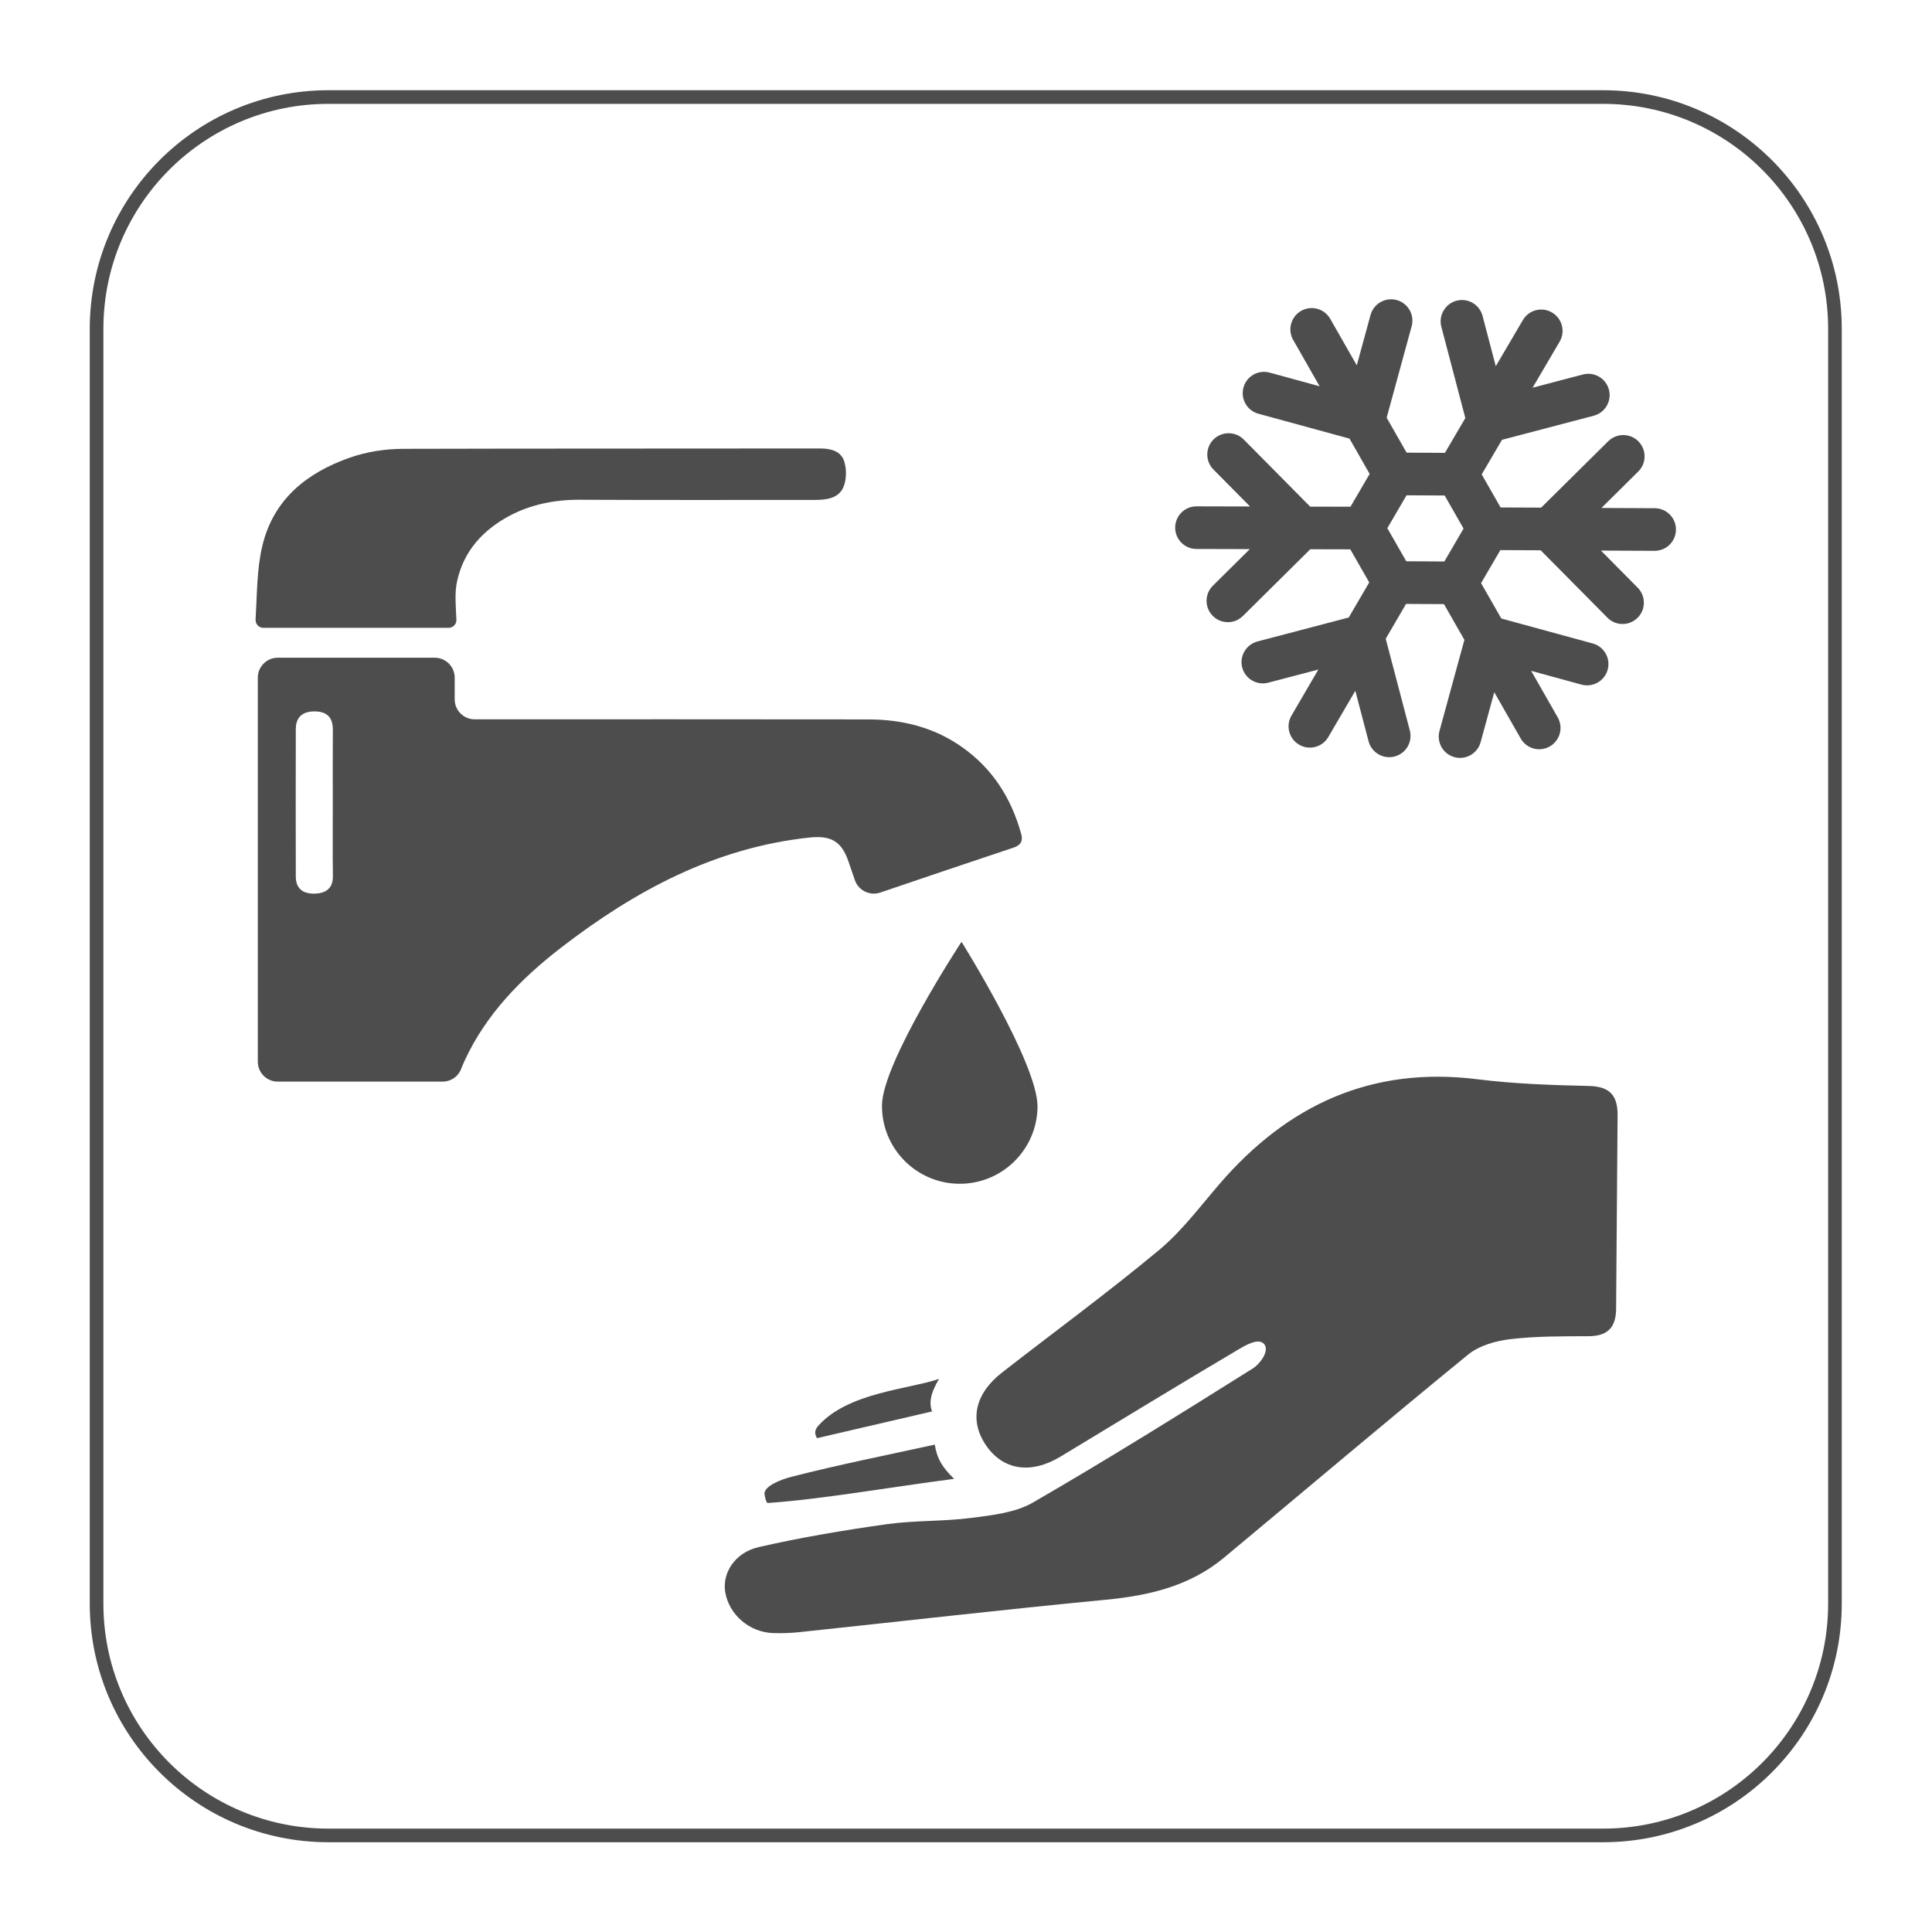
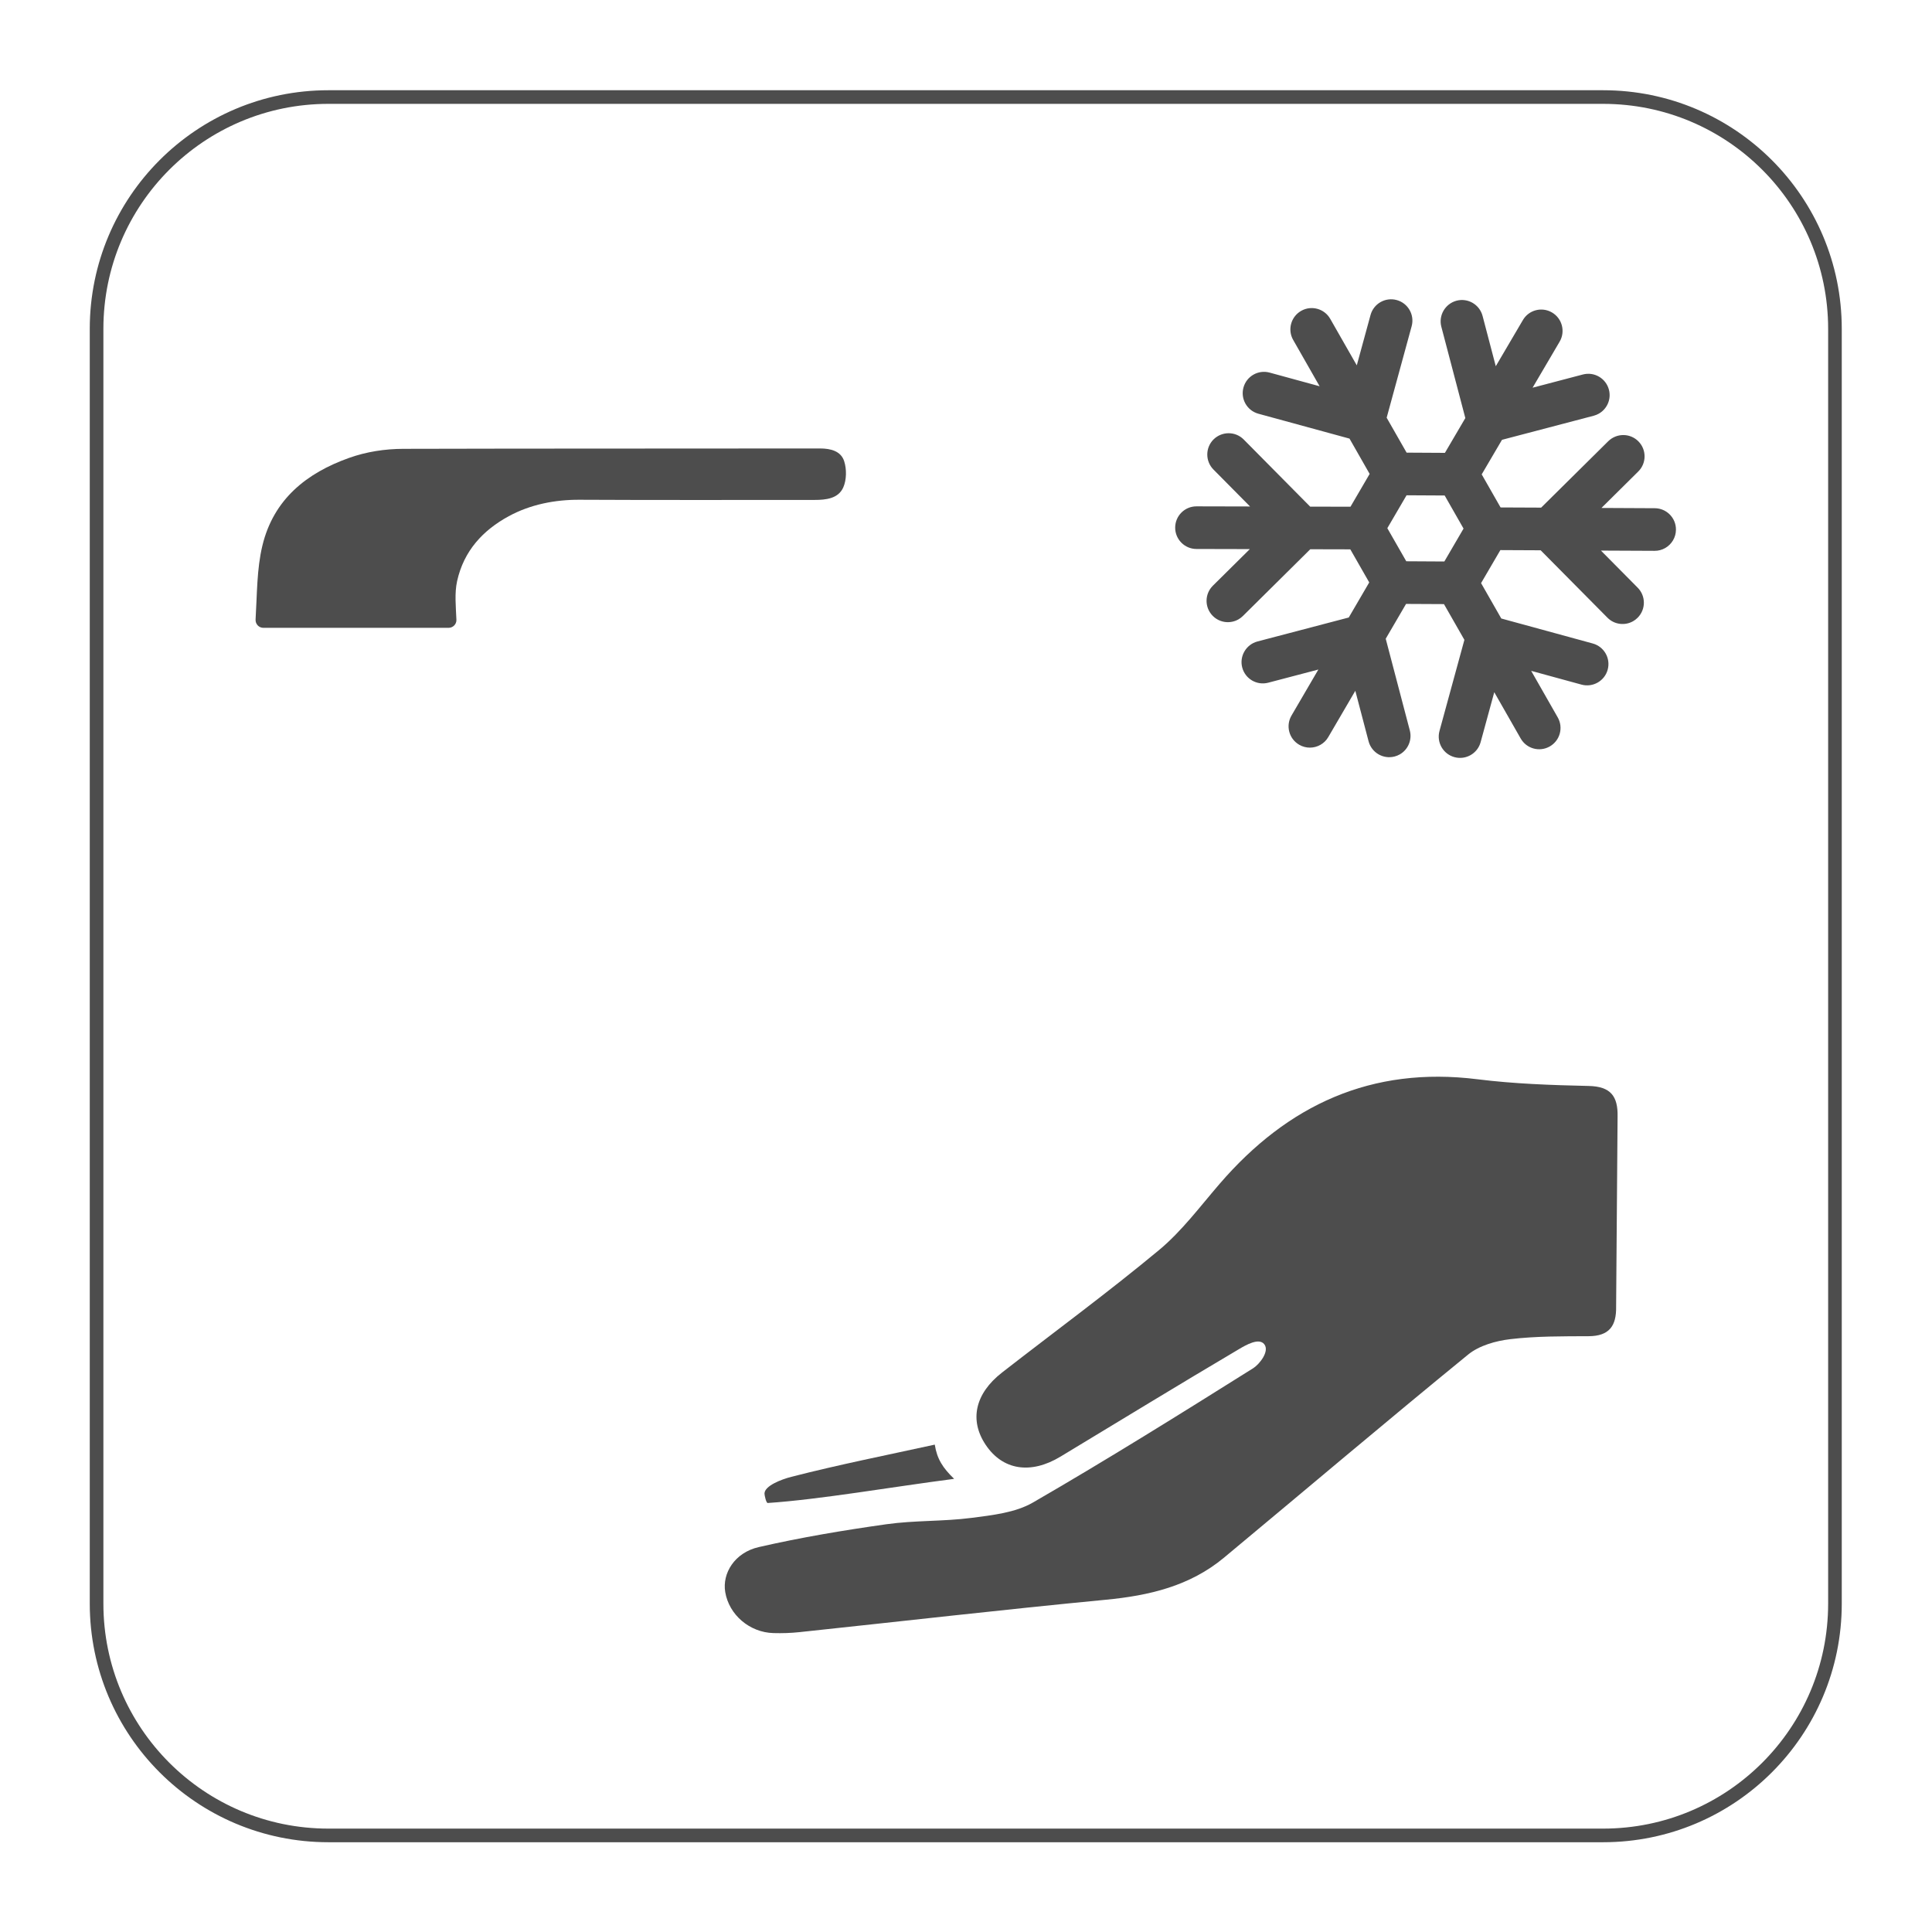
<svg xmlns="http://www.w3.org/2000/svg" viewBox="0 0 188.976 188.976" height="188.976" width="188.976" id="svg2" version="1.1">
  <defs id="defs6">
    <clipPath id="clipPath18" clipPathUnits="userSpaceOnUse">
      <path id="path16" d="M 0,141.732 H 141.732 V 0 H 0 Z" />
    </clipPath>
    <clipPath id="clipPath30" clipPathUnits="userSpaceOnUse">
      <path id="path28" d="M 0,141.732 H 141.732 V 0 H 0 Z" />
    </clipPath>
  </defs>
  <g transform="matrix(1.333,0,0,-1.333,0,188.976)" id="g10">
    <g id="g12">
      <g clip-path="url(#clipPath18)" id="g14">
        <g transform="translate(117.638,7.087)" id="g20">
          <path id="path22" style="fill:none;stroke:#4d4d4d;stroke-width:1;stroke-linecap:butt;stroke-linejoin:miter;stroke-miterlimit:10;stroke-dasharray:none;stroke-opacity:1" d="m 0,0 h -93.543 c -9.394,0 -17.008,7.614 -17.008,17.008 v 93.543 c 0,9.393 7.614,17.008 17.008,17.008 H 0 c 9.394,0 17.008,-7.615 17.008,-17.008 V 17.008 C 17.008,7.614 9.394,0 0,0 Z" />
        </g>
      </g>
    </g>
    <g id="g24">
      <g clip-path="url(#clipPath30)" id="g26">
        <g transform="translate(76.132,60.55)" id="g32">
-           <path id="path34" style="fill:#4d4d4d;fill-opacity:1;fill-rule:nonzero;stroke:none" d="m 0,0 c 0.034,3.151 -5.577,12.108 -5.577,12.108 0,0 -5.802,-8.835 -5.836,-11.986 -0.034,-3.151 2.494,-5.733 5.645,-5.768 C -2.616,-5.68 -0.034,-3.152 0,0" />
-         </g>
+           </g>
        <g transform="translate(32.916,95.698)" id="g36">
          <path id="path38" style="fill:#4d4d4d;fill-opacity:1;fill-rule:nonzero;stroke:none" d="M 0,0 C 0.323,0 0.588,0.266 0.575,0.588 0.535,1.576 0.429,2.539 0.627,3.434 1.121,5.655 2.521,7.16 4.415,8.191 6,9.054 7.812,9.408 9.618,9.398 15.362,9.368 21.107,9.387 26.853,9.385 c 0.841,0 1.739,0.099 2.105,0.909 0.25,0.555 0.26,1.351 0.069,1.938 -0.239,0.733 -0.979,0.931 -1.773,0.93 -10.19,-0.015 -20.38,10e-4 -30.57,-0.027 -1.357,-0.004 -2.713,-0.212 -3.992,-0.668 -3.091,-1.101 -5.535,-3.019 -6.356,-6.443 C -14.077,4.301 -14.049,2.471 -14.162,0.613 -14.182,0.281 -13.923,0 -13.59,0 Z" />
        </g>
        <g transform="translate(23.093,76.195)" id="g40">
-           <path id="path42" style="fill:#4d4d4d;fill-opacity:1;fill-rule:nonzero;stroke:none" d="m 0,0 c -1.042,-0.027 -1.386,0.547 -1.388,1.25 -0.008,3.608 -0.008,7.217 0,10.826 10e-4,0.694 0.327,1.291 1.35,1.295 C 1.07,13.375 1.334,12.75 1.33,12.012 1.319,10.224 1.326,8.435 1.326,6.646 1.326,5.752 1.322,4.857 1.321,3.963 1.32,3.069 1.322,2.175 1.334,1.28 1.344,0.549 0.994,0.026 0,0 m 39.153,2.396 c 0.16,-0.464 0.32,-0.929 0.482,-1.404 0.262,-0.764 1.099,-1.174 1.864,-0.915 3.323,1.127 6.553,2.227 9.791,3.302 0.544,0.181 0.684,0.514 0.555,0.982 -0.722,2.629 -2.094,4.809 -4.364,6.404 -2.071,1.455 -4.389,2.015 -6.862,2.018 -9.627,0.015 -19.254,0.006 -28.881,0.006 -0.81,0 -1.466,0.656 -1.466,1.465 v 1.59 c 0,0.809 -0.656,1.466 -1.465,1.466 H -2.71 c -0.81,0 -1.466,-0.657 -1.466,-1.466 v -28.175 c 0,-0.809 0.656,-1.465 1.466,-1.465 H 9.381 c 0.592,0 1.133,0.352 1.35,0.903 0.081,0.205 0.165,0.408 0.257,0.608 1.58,3.444 4.182,6.077 7.099,8.327 5.391,4.157 11.271,7.332 18.214,8.072 1.529,0.163 2.341,-0.239 2.852,-1.718" />
-         </g>
+           </g>
        <g transform="translate(116.579,62.081)" id="g44">
          <path id="path46" style="fill:#4d4d4d;fill-opacity:1;fill-rule:nonzero;stroke:none" d="m 0,0 c -2.725,0.061 -5.464,0.154 -8.165,0.492 -7.77,0.97 -13.922,-1.876 -18.921,-7.675 -1.435,-1.663 -2.77,-3.466 -4.442,-4.856 -3.744,-3.111 -7.677,-5.996 -11.521,-8.988 -1.989,-1.549 -2.413,-3.497 -1.201,-5.308 1.246,-1.86 3.298,-2.187 5.489,-0.863 4.368,2.638 8.722,5.302 13.115,7.898 0.504,0.299 1.452,0.842 1.838,0.348 0.406,-0.517 -0.357,-1.473 -0.816,-1.761 -5.343,-3.353 -10.696,-6.695 -16.155,-9.851 -1.293,-0.749 -2.975,-0.93 -4.509,-1.129 -2.065,-0.269 -4.179,-0.176 -6.24,-0.466 -3.143,-0.443 -6.285,-0.969 -9.377,-1.678 -1.769,-0.406 -2.69,-1.922 -2.457,-3.305 0.281,-1.663 1.785,-2.958 3.538,-3.005 0.637,-0.018 1.28,0.002 1.913,0.07 7.49,0.794 14.973,1.657 22.47,2.376 3.188,0.305 6.173,1.004 8.68,3.09 5.973,4.967 11.898,9.993 17.915,14.904 0.812,0.662 2.029,1.003 3.1,1.129 1.895,0.224 3.824,0.208 5.739,0.216 1.505,0.007 2.044,0.745 2.017,2.174 L 2.117,-2.253 C 2.15,-0.747 1.607,-0.036 0,0" />
        </g>
        <g transform="translate(56.097,32.168)" id="g48">
          <path id="path50" style="fill:#4d4d4d;fill-opacity:1;fill-rule:nonzero;stroke:none" d="M 0,0 C 0,-0.118 0.121,-0.695 0.239,-0.688 4.074,-0.431 9.305,0.486 13.915,1.083 13.08,1.896 12.664,2.534 12.495,3.595 9.035,2.837 5.476,2.131 1.967,1.231 1.219,1.039 0,0.566 0,0" />
        </g>
        <g transform="translate(60.048,37.15)" id="g52">
-           <path id="path54" style="fill:#4d4d4d;fill-opacity:1;fill-rule:nonzero;stroke:none" d="M 0,0 C -0.405,-0.453 -0.162,-0.758 -0.099,-0.914 2.692,-0.265 5.483,0.384 8.343,1.048 8.131,1.626 8.186,2.318 8.86,3.436 6.628,2.675 2.183,2.443 0,0" />
-         </g>
+           </g>
        <g transform="translate(107.393,102.981)" id="g56">
          <path id="path58" style="fill:#4d4d4d;fill-opacity:1;fill-rule:nonzero;stroke:none" d="m 0,0 -1.409,-2.415 -2.794,0.016 -1.39,2.428 1.411,2.414 2.796,-0.015 z M 10.62,6.413 5.695,1.538 2.717,1.551 1.332,3.977 2.821,6.513 9.553,8.281 c 0.135,0.036 0.262,0.088 0.379,0.155 0.599,0.342 0.92,1.056 0.736,1.755 -0.22,0.836 -1.075,1.335 -1.911,1.116 l -3.691,-0.97 1.985,3.379 C 7.487,14.46 7.238,15.419 6.493,15.856 5.747,16.293 4.79,16.046 4.354,15.3 L 2.365,11.914 1.396,15.605 c -0.22,0.836 -1.075,1.336 -1.911,1.116 -0.829,-0.222 -1.334,-1.075 -1.115,-1.909 l 1.761,-6.703 -1.498,-2.553 -2.811,0.016 -1.464,2.563 1.834,6.713 c 0.228,0.833 -0.262,1.693 -1.096,1.921 -0.833,0.228 -1.693,-0.263 -1.921,-1.097 l -1.009,-3.694 -1.949,3.414 c -0.429,0.75 -1.384,1.011 -2.134,0.583 -0.75,-0.429 -1.012,-1.384 -0.583,-2.134 l 1.939,-3.398 -3.668,1.003 c -0.834,0.227 -1.693,-0.263 -1.92,-1.097 -0.229,-0.833 0.262,-1.693 1.095,-1.921 L -8.368,6.602 -6.89,4.011 -8.296,1.604 -11.255,1.611 -16.13,6.535 c -0.606,0.613 -1.595,0.614 -2.211,0.011 -0.613,-0.608 -0.618,-1.599 -0.011,-2.213 l 2.685,-2.711 -3.926,0.009 c -0.865,0.003 -1.566,-0.696 -1.567,-1.56 -0.002,-0.864 0.697,-1.566 1.56,-1.568 l 3.918,-0.009 -2.712,-2.685 c -0.614,-0.608 -0.619,-1.599 -0.01,-2.213 0.508,-0.514 1.286,-0.601 1.885,-0.259 0.118,0.067 0.227,0.15 0.327,0.248 l 4.945,4.898 2.938,-0.007 1.388,-2.427 -1.502,-2.574 -6.703,-1.759 c -0.827,-0.222 -1.334,-1.075 -1.115,-1.91 0.22,-0.836 1.075,-1.335 1.91,-1.115 l 3.678,0.966 -1.973,-3.378 c -0.435,-0.746 -0.184,-1.704 0.563,-2.139 0.5,-0.293 1.095,-0.275 1.564,-0.007 0.23,0.131 0.432,0.322 0.574,0.57 l 1.983,3.394 0.973,-3.705 c 0.221,-0.837 1.075,-1.334 1.911,-1.116 0.136,0.036 0.262,0.088 0.379,0.154 0.6,0.342 0.919,1.057 0.736,1.757 l -1.768,6.73 1.492,2.555 2.782,-0.014 1.499,-2.623 -1.828,-6.686 c -0.227,-0.833 0.263,-1.692 1.097,-1.92 0.417,-0.114 0.839,-0.048 1.188,0.151 0.346,0.198 0.62,0.528 0.733,0.945 l 1.002,3.668 1.939,-3.396 c 0.429,-0.752 1.384,-1.012 2.134,-0.583 0.75,0.428 1.012,1.382 0.583,2.133 l -1.948,3.414 3.694,-1.01 c 0.417,-0.114 0.839,-0.047 1.188,0.152 0.347,0.199 0.62,0.528 0.733,0.945 0.228,0.833 -0.263,1.693 -1.097,1.921 l -6.711,1.834 -1.483,2.596 1.416,2.423 2.957,-0.014 4.898,-4.944 c 0.508,-0.515 1.286,-0.603 1.885,-0.26 0.117,0.066 0.226,0.149 0.326,0.248 0.614,0.609 0.619,1.597 0.01,2.212 l -2.696,2.722 3.933,-0.018 c 0.285,-0.003 0.551,0.073 0.782,0.204 0.469,0.268 0.787,0.771 0.789,1.351 0.005,0.865 -0.691,1.567 -1.556,1.572 l -3.911,0.019 2.701,2.675 c 0.615,0.607 0.619,1.598 0.011,2.212 -0.606,0.614 -1.596,0.615 -2.211,0.012" />
        </g>
      </g>
    </g>
  </g>
</svg>